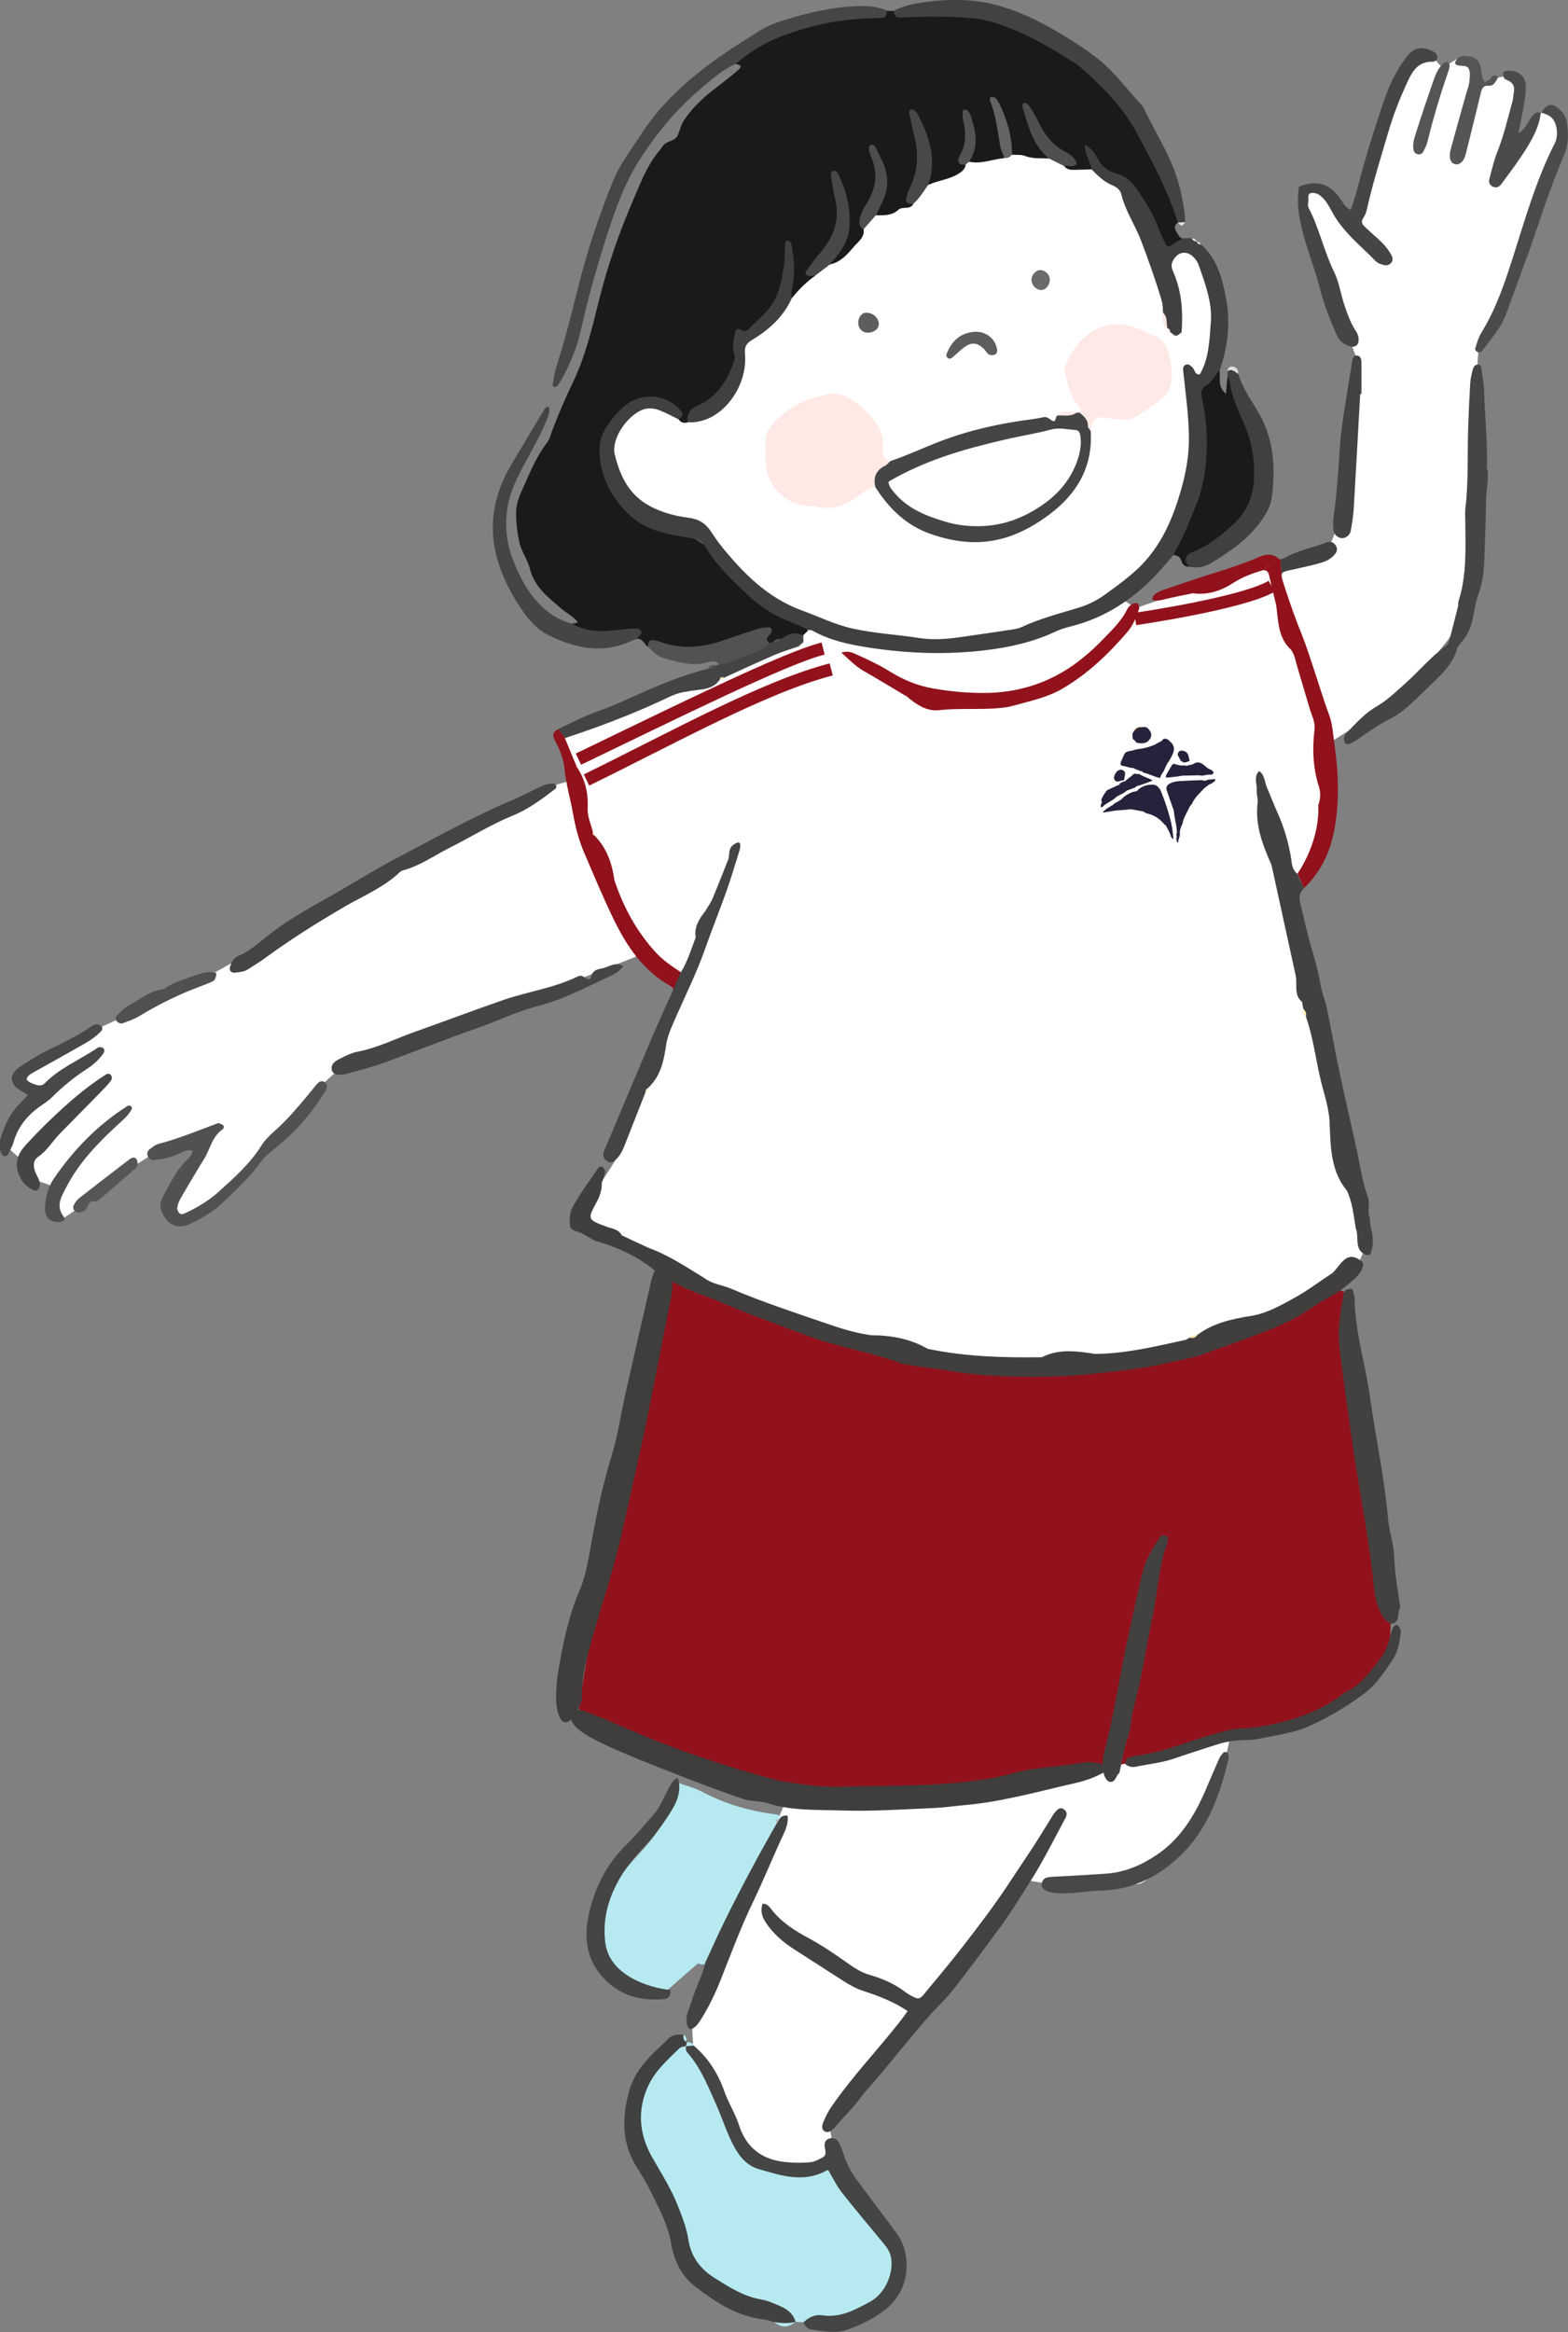
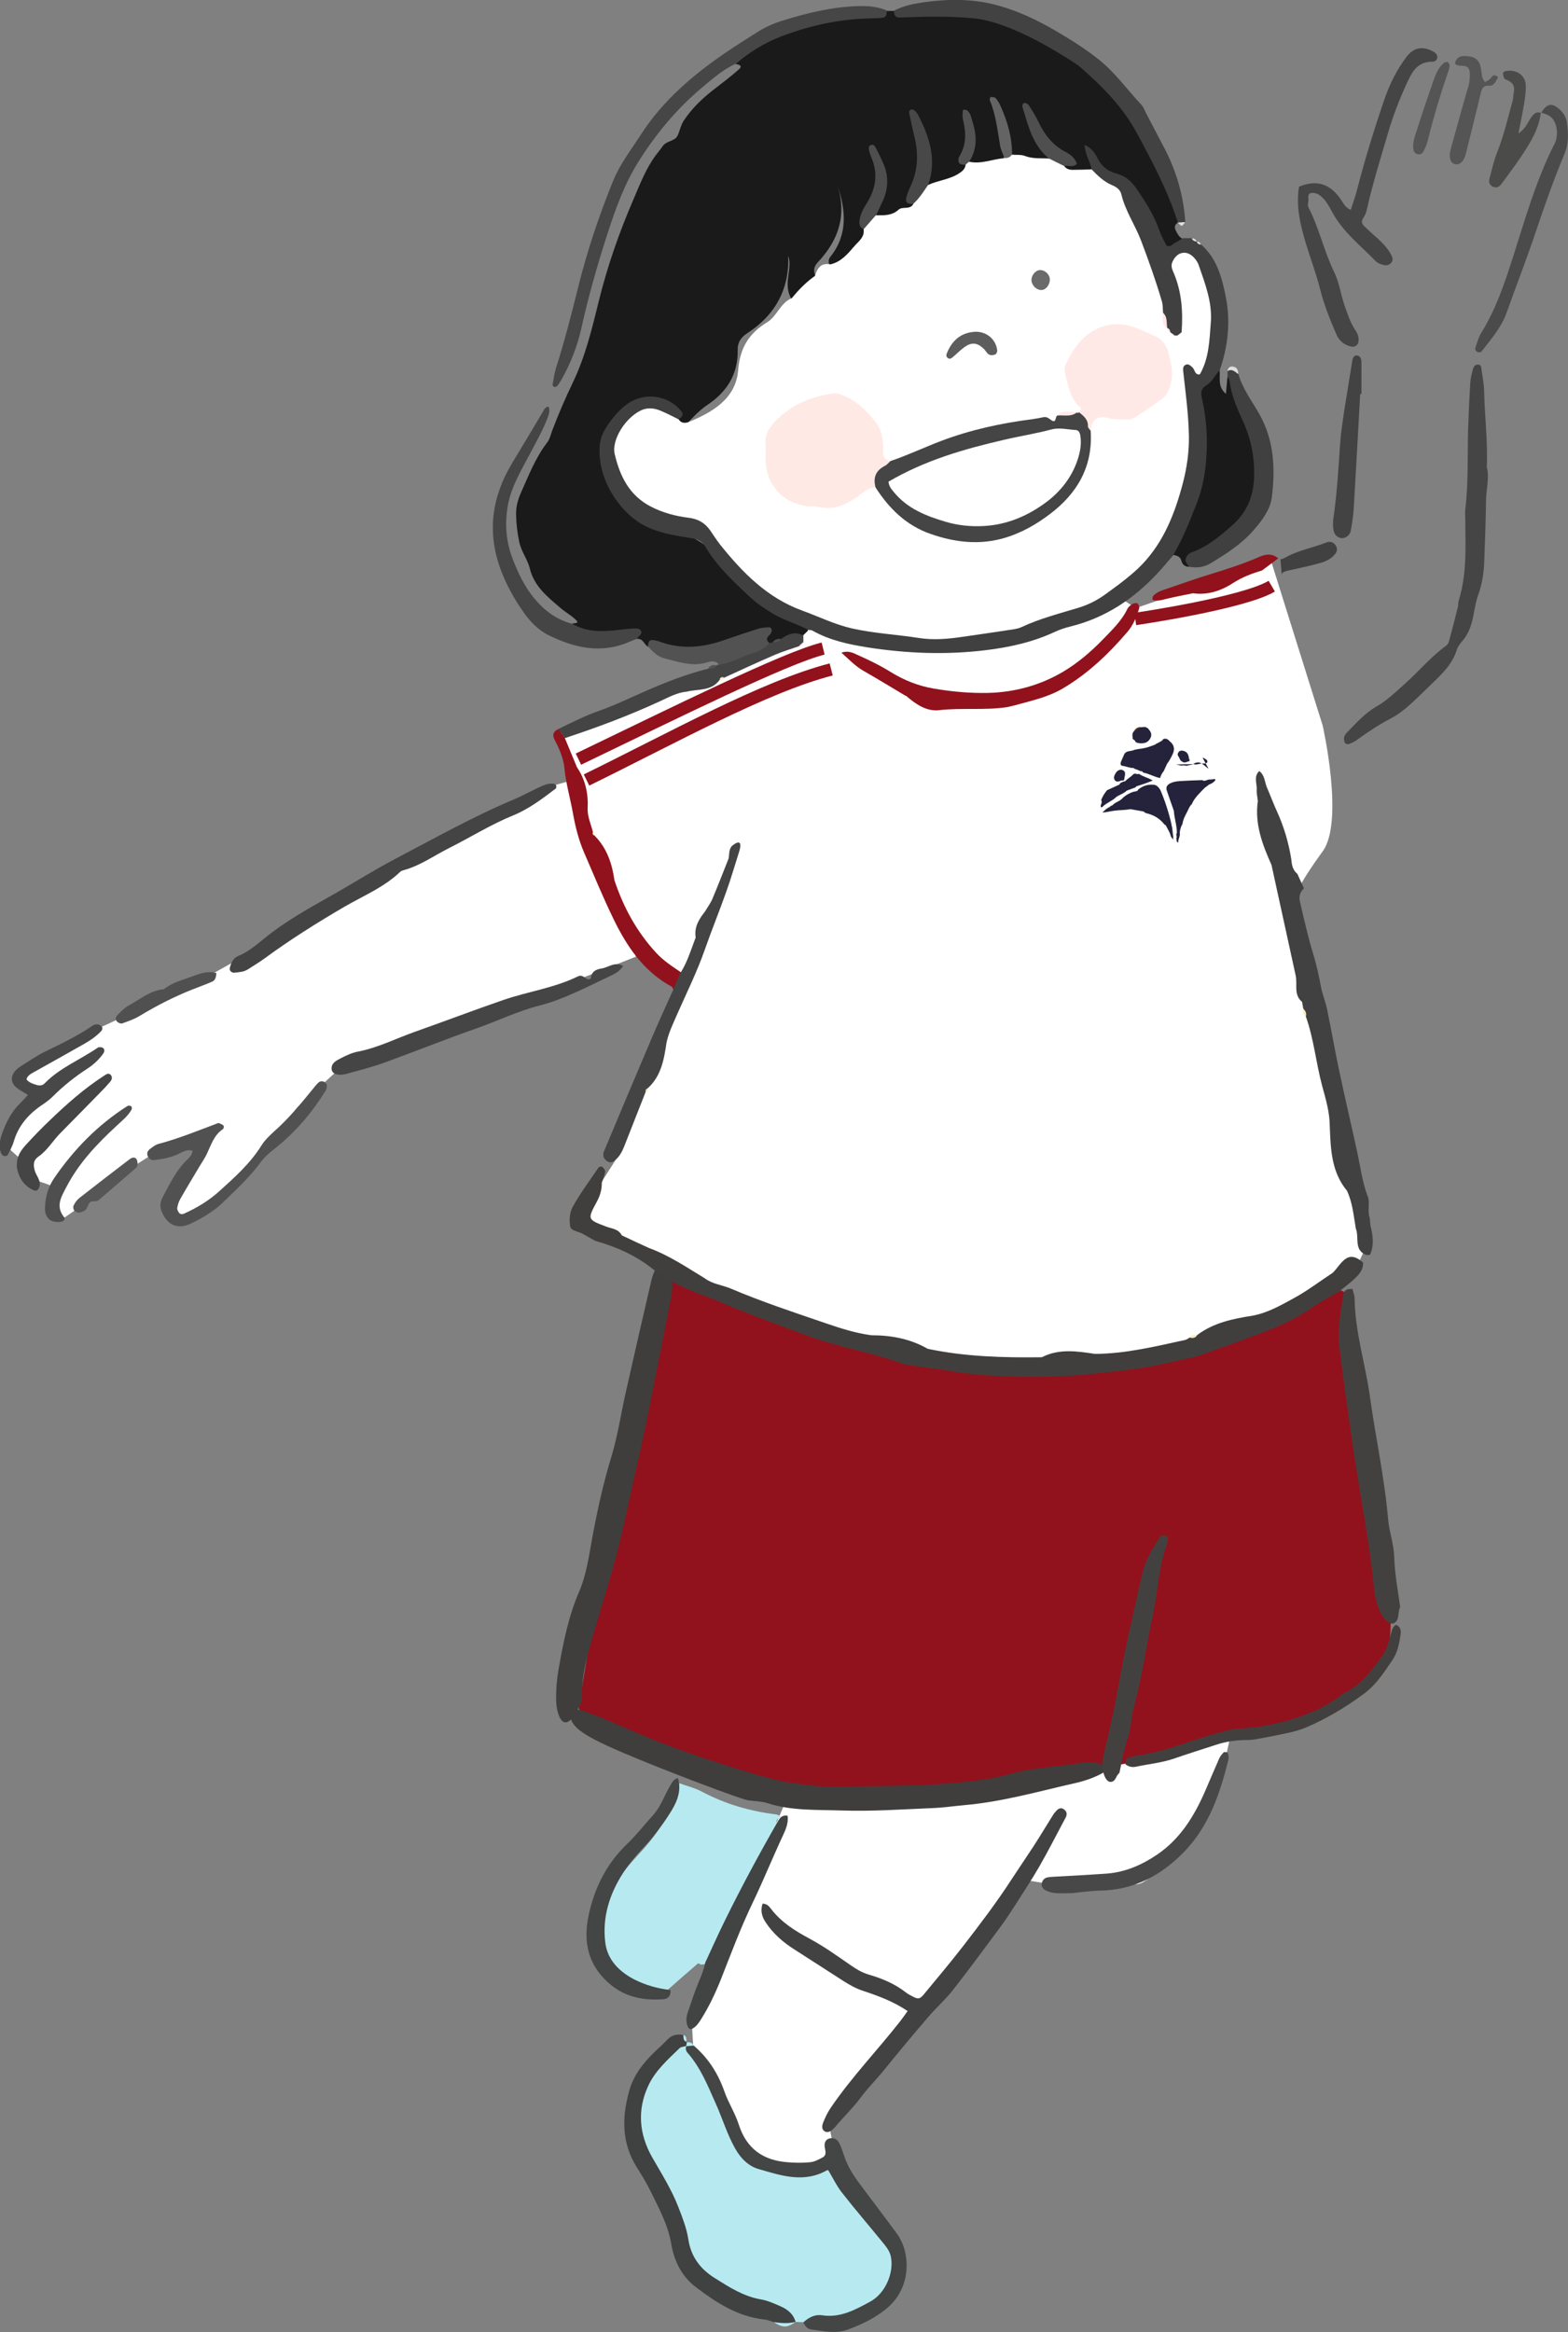
<svg xmlns="http://www.w3.org/2000/svg" id="_レイヤー_2" viewBox="0 0 126.24 187.7">
  <rect x="0" y="0" width="126.24" height="187.7" fill="#808080" stroke="none" />
  <defs>
    <style>.cls-1{fill:#646464;}.cls-1,.cls-2,.cls-3,.cls-4,.cls-5,.cls-6,.cls-7,.cls-8,.cls-9,.cls-10,.cls-11,.cls-12,.cls-13,.cls-14,.cls-15,.cls-16,.cls-17,.cls-18,.cls-19,.cls-20,.cls-21,.cls-22,.cls-23,.cls-24,.cls-25,.cls-26,.cls-27,.cls-28,.cls-29,.cls-30,.cls-31,.cls-32,.cls-33,.cls-34,.cls-35,.cls-36,.cls-37,.cls-38,.cls-39,.cls-40,.cls-41,.cls-42,.cls-43{stroke-width:0px;}.cls-2{fill:#525252;}.cls-3{fill:#505050;}.cls-4{fill:#4b4b4a;}.cls-5{fill:#feefb7;}.cls-6{fill:#ffe9e6;}.cls-7{fill:#4b4b4b;}.cls-8{fill:#ffe9e5;}.cls-9{fill:#434343;}.cls-10{fill:#424242;}.cls-11{fill:#51311d;}.cls-12{fill:#1a1a1a;}.cls-13{fill:#454545;}.cls-14{fill:#3f3e3d;}.cls-15{fill:#515151;}.cls-16{fill:#fff0b6;}.cls-17{fill:#413f3e;}.cls-18{fill:#b6eaf0;}.cls-19{fill:#535353;}.cls-20{fill:#6b6b6b;}.cls-21{fill:#444;}.cls-22{fill:#434140;}.cls-23{fill:#42403f;}.cls-24{fill:#91121c;}.cls-25{fill:#404040;}.cls-26{fill:#575656;}.cls-27{fill:#555;}.cls-28{fill:#4f4f4f;}.cls-29{fill:#fdeeb4;}.cls-44{fill:none;stroke:#91121c;}.cls-30{fill:#5d5d5d;}.cls-31{fill:#424343;}.cls-32{fill:#404141;}.cls-33{fill:#484848;}.cls-34{fill:#4e4e4e;}.cls-35{fill:#dfdfdf;}.cls-36{fill:#464646;}.cls-37{fill:#444545;}.cls-38{fill:#fff;}.cls-39{fill:#f8ebba;}.cls-40{fill:#4f4e4e;}.cls-41{fill:#fcefbe;}.cls-42{fill:#24233b;}.cls-43{fill:#414141;}</style>
  </defs>
  <g id="_イラスト">
    <g id="child06">
-       <path class="cls-38" d="M106.46,60.16s5.69-3.68,5.94-3.64,5.48-6.69,5.48-6.69c0,0,1.06-19.04,1.02-19.29s.15-2.66.15-2.66c0,0,3.36-7.14,3.46-7.22s2.54-7.43,2.54-7.43l.48-1.57s.29-1.06.27-1.29-.94-1.5-.94-1.5c0,0-1.1.27-1.17.37s-3,4.94-2.96,4.65,1.69-6.67,1.67-6.79-.88-1.04-.88-1.04l-1.33.27-.3.31-.87.31s-.37-.65-.37-.9.04-.98-.08-1.06-1.22-.28-1.22-.28l-1.22.76-1.13-1.27s-1.29.38-1.24.44-1.76,2.75-1.76,2.75c0,0-2.73,10.88-2.98,10.63s-2.06-2.75-2.23-2.77-.56-.19-.88-.18-.94.03-.94.03l-.12.98s.19,1.38.19,1.44,4.27,11.57,4.27,11.57l-.85,4.19-.69,8.92-.96,2.31-4.1,1.33,3.75,14.31Z" />
      <path class="cls-38" d="M102.32,45.18l-10.89,3.77-1.39-.94s-8.39,3.54-9.47,3.69c-1.08.14-3.71.46-4.7.5s-5.45-.36-5.45-.36c0,0-2.81-.88-2.95-.88s-2.31-.79-2.31-.79l-1.65,1.28-5.04,2.74s-1.14-.16-2.67.53c-1.53.69-7.89,3.08-7.89,3.08l-3.12,1.25.88,2.57.54,2.87,3.24,8.39,3.06,5.08,2.45,1.52-5.44,13.95-3.08,4.82,3.66,2.08s3.89,2.05,3.94,2.15,10.64,4.46,10.64,4.46c0,0,8.36,2.13,8.63,2.33s10,1.13,10,1.13l9.69-1.13,9.34-3.08,6.34-3.28.55-.95s.95-1.96.84-2.14-2.77-13.46-2.77-13.46l-2.89-14.53s.33-.92,2.08-3.31,0-10.12,0-10.12l-4.14-13.2Z" />
      <path class="cls-38" d="M51.22,76.99l-11.53,4.57-12.12,4.23-3.65,3.36-2.85,3.71-3.05,3.85-3.56,1.66s-.64-1.39-.64-1.47.44-2.03.61-2.25,2.08-2.72,2.08-2.72c0,0-.72-.22-1.08-.11s-2.89.83-2.94.92-3.03,1.94-3.17,2-2.67,2.25-2.67,2.25l-1.72,1.19s-.47-.09-.53-.56-.37-1.94-.2-2.06-1.28-.54-1.28-.54c0,0-.67-.95-.67-1.11s-1.81-1.66-1.81-1.75,1.31-3.12,1.39-3.16,1.08-.7,1.08-.7c0,0-.11-.51-.25-.52s-1.06-1.14-1.06-1.17,6.08-3.81,6.22-3.81,8.92-4.22,8.92-4.22c0,0,13.58-7.56,14.42-8.22s13.03-7.03,13.03-7.03l2.36-.67,4.65,14.34Z" />
      <path class="cls-38" d="M99.23,139.06c-.17.58-.91,4.05-.91,4.05l-3.81,5.95s-2.12,2.77-3.12,2.59-5.99,0-5.99,0h-.84l-2.53-.42-7.58,10.69-5.49-2.79-5.78-4-1.53-1.33-1.25-2.17,3.12-7.26s12.46-.1,12.79,0,10.08-2.16,10.08-2.16l13.35-3.16h-.5Z" />
      <path class="cls-38" d="M73.94,162.23c-.29-.17-2.25-1.7-2.25-1.7l-5.29-2.84s-3.14-2.68-3.47-2.76-2.43-3.51-2.43-3.51l-4.81,11.15.15,2.7,2.72,4.97,1.33,3.12,3.33,1.46,2.21-.38,1.83-.75-.54-2.83s4-4.54,4.12-4.54,3.08-4.08,3.08-4.08Z" />
      <path class="cls-24" d="M87.37,143.09c-.25-.07-.51-.14-.76-.21-1.68-.54-3.37-.15-4.94.3-5.83,1.65-11.65,1.6-17.59.62-3.46-.57-7.73-.63-10.66-2.39-2.17-1.3-6.25-2.46-6.83-3.92,1.25-8.17,6.39-35.92,7.37-35.27,6.81,4.47,12.04,5.53,19.85,7.34,4.49,1.04,9.11,1.09,13.76.73,4.87-.37,9.49-1.47,14-3.26,1.76-.7,3.38-1.63,4.99-2.58.49-.29.93-.84,1.63-.49.13.29.45.47.46.83-.25,2.22-.53,4.43.35,6.35.71,3.79,5.26,21.84,1.49,24.47-3.19,2.23-5.69,3.75-9.56,4.04-.97.07-2.77.12-3.67.46-2.69,1.02-5.54,1.69-8.43,2.15-.57.09-.95.57-1.44.83Z" />
      <path class="cls-12" d="M46.08,50.21c.1-.11.69.04.23-.37-.37-.34-.82-.59-1.2-.92-1.04-.89-2.11-1.73-2.46-3.18-.18-.73-.68-1.34-.84-2.1-.16-.75-.25-1.49-.26-2.25-.01-.63.15-1.19.4-1.75.62-1.38,1.16-2.8,2.1-4.02.21-.27.29-.64.41-.97.5-1.31,1.05-2.6,1.66-3.86.99-2.06,1.53-4.28,2.07-6.48.7-2.85,1.66-5.61,2.83-8.31.52-1.21.99-2.44,1.78-3.51.18-.24.38-.47.55-.72.3-.45.99-.39,1.2-.85.19-.4.25-.84.52-1.24.63-.94,1.42-1.71,2.3-2.4.72-.56,1.45-1.1,2.12-1.7.34-.3,0-.38-.26-.43-.07-.78.6-.97,1.07-1.28,2.78-1.82,5.9-2.5,9.15-2.79.64-.06,1.31.1,1.93-.2.2,0,.4,0,.6,0,1.34.39,2.72.26,4.06.19,4.46-.26,8.05,1.79,11.4,4.29,3.7,2.77,5.5,6.92,7.31,10.99.2.46.5,1.04.06,1.58-.23.16-.28.36-.15.62.13.26.26.52.53.66-.92,1.21-1.3,1.21-1.99-.03-.49-.88-.78-1.84-1.36-2.7-.69-1.03-1.37-1.97-2.62-2.38-.72-.23-1.03-.93-1.36-1.56-.04-.2-.26.09-.08-.02.24.47.39.94-.13,1.35-.69.24-1.37.32-1.98-.2-.3-.35.84-.67.02-1.04-1.49-.67-2.21-2.01-2.83-3.42.42,1.05.72,2.14,1.47,3.01.22.25.29.54-.09.75-.98.32-1.89.06-2.78-.35-.76-1.27-.63-2.84-1.31-3.94.27,1.26,1.06,2.64.62,4.21-.78.53-1.61.68-2.52.39-.64-.51-.11-1.09-.11-1.64,0-.53-.03-1.08-.12-1.32.54.89-.64,2.03-.16,3.19-.7,1.26-1.84,1.56-3.17,1.43-.27-1.6.15-3.32-.91-4.87.52,1.8.59,3.53-.19,5.2-.21.45-.07.88-.03,1.32-.85.77-1.79,1.28-2.98.91-.48-.41-.19-.85,0-1.24.53-1.14.45-2.26-.05-3.4.47,1.14.31,2.23-.28,3.27-.43.77-.74,1.56-.49,2.47-.44,1.5-1.23,2.61-2.93,2.76-.18-.24-.13-.5.03-.7,1.42-1.79,1.24-3.75.55-5.78.79,2.42.11,4.45-1.56,6.22-.31.33-.4.69-.19,1.11-.43.85-.95,1.59-1.96,1.82-.69-1.18.14-2.47-.24-3.44.11,2.52-.94,4.7-3.27,6.21-.53.34-.81.75-.8,1.35.05,1.96-.87,3.4-2.45,4.45-.64.43-1.15.98-1.67,1.54-.31.12-.58.07-.77-.22-.61-1.3-1.82-1.86-3.05-1.44-1.6.55-2.99,2.75-2.81,4.47.25,2.5,2.28,5.01,4.75,5.53,2.07.43,3.66,1.24,4.97,3.05,1.45,2,3.37,3.64,5.83,4.47.37.12.79.26.86.76-.14.13-.27.26-.41.4-.57.21-1.2.19-1.74.49-.26.11-.52.23-.8.26-.14,0-.28-.04-.41-.11-.23-.86-.8-.68-1.42-.5-1.74.5-3.39,1.31-5.29,1.14-.96-.08-1.86-.5-2.84-.4-.29-.19-.38-.68-.86-.61-.42-.72-1.05-.31-1.61-.3-1.28.01-2.66.41-3.62-.9Z" />
      <path class="cls-18" d="M64.69,186.91c-.21-.01-.43-.02-.64-.03-1.24-.8-2.6-1.3-3.98-1.8-2.69-.96-4.81-2.47-5.31-5.63-.28-1.8-1.26-3.4-2.2-4.97-2.1-3.55-1.76-6.23,1.11-9.19.41-.42.81-.96,1.54-.69,1.38,1.27,2.1,2.95,2.82,4.62.2.46.38.94.57,1.41,1.39,3.46,3.26,4.59,6.95,4.04,1-.15,1.63.04,2.15.9.82,1.34,1.83,2.55,2.88,3.71,1.16,1.28,1.95,2.66,1.25,4.39-.71,1.74-2.26,2.59-4,2.92-1.02.19-2.08.31-3.14.32Z" />
      <path class="cls-14" d="M52.8,102.07c.31,0,.61-.2.92.04.3.24.38.59.39.93.02.4.02.82-.05,1.2-.95,4.8-1.84,9.63-2.93,14.38-.5,2.18-.93,4.39-1.5,6.55-.57,2.15-1.25,4.25-1.86,6.38-.48,1.69-.99,3.38-.91,5.29-1.35,3.28-2.09,1.31-2.09-.12,0-.82.06-1.58.2-2.37.38-2.15.8-4.26,1.65-6.23.58-1.33.8-2.89,1.07-4.39.41-2.21.89-4.39,1.54-6.51.51-1.68.77-3.47,1.16-5.2.68-3.02,1.37-6.03,2.07-9.04.07-.32.22-.61.33-.91Z" />
      <path class="cls-14" d="M63.18,143.41c1.5.22,3,.45,4.53.4,2.98-.09,5.98-.03,8.95-.29,1.64-.14,3.28-.35,4.83-.78,1.88-.52,3.87-.54,5.79-.89.35-.06.76.02,1.13.06.46.06.59.33.6.66-.72.43-1.52.73-2.38.93-2.98.67-5.9,1.52-9,1.79-.88.08-1.75.21-2.64.24-2.4.1-4.81.27-7.2.19-2-.07-4.06.04-6-.59-.46-.15-.99-.15-1.49-.22-.38.02-6.89-2.45-10.17-3.85-3.69-1.58-4.17-2.17-4.28-3.22-.11-1.01,3.3.83,7.28,2.39,4.16,1.62,8.92,2.99,10.02,3.17Z" />
      <path class="cls-18" d="M54.68,143.52c.62.23,1.29.39,1.86.7,1.87.99,3.86,1.56,5.97,1.82.13.02.25.12.37.18q-.6.27-.23.7c.06.07.09.16.14.24-2,3.2-3.81,6.5-5.42,9.9-.19.41-.19,1.07-.93,1.06-.09-.03-.22-.12-.25-.09-.82.7-1.63,1.42-2.44,2.13-2.22.54-5.01-1.34-5.36-3.57-.32-2.03.35-3.79,1.46-5.44.56-.83,1.25-1.55,1.92-2.29,1.19-1.33,2.14-2.77,2.55-4.51.36-.18.34-.51.36-.83Z" />
      <path class="cls-25" d="M87.88,13.62c-.1-.64-.54-1.18-.55-1.96.51.23.82.64,1.01,1.03.34.71.88,1.11,1.58,1.29.74.2,1.2.65,1.62,1.26.71,1.05,1.39,2.1,1.8,3.31.15.43.38.82.57,1.21.33.18.47-.11.68-.21.22-.11.43-.25.64-.38.24,0,.48,0,.72,0,.18.01.3.13.41.25h0c.1.1.21.18.33.25,1.3,1.14,1.7,2.71,2.01,4.29.38,1.97.16,3.92-.49,5.82-1.14,1.74-.75,3.62-.68,5.53.12,3.44-.62,6.69-3.04,9.34-.43.5-.84,1-1.29,1.48-1.93,2.08-4.22,3.6-7,4.29-.45.11-.87.25-1.28.44-1.76.82-3.64,1.24-5.55,1.47-3.17.39-6.34.27-9.5-.22-1.56-.25-3.08-.57-4.47-1.36-.08-.05-.2-.03-.3-.04-.93-.51-1.96-.77-2.88-1.32-.7-.42-1.35-.87-1.94-1.43-1.29-1.21-2.59-2.42-3.49-3.96-.26-.44-.6-.6-1.09-.68-1.39-.22-2.79-.42-4.04-1.14-1.84-1.07-3.61-3.68-3.37-6.37.05-.57.29-1.08.6-1.54.42-.63.9-1.21,1.51-1.68,1.38-1.06,3.35-.85,4.45.51.21.26.08.46-.17.6-.36.19-.7.06-1.02-.09-1.02-.48-1.97-.48-2.77.42-.83.93-1.21,2-.78,3.23.67,1.91,1.97,3.28,3.97,3.6,2.07.33,3.4,1.43,4.62,3.06,3.22,4.3,7.86,5.95,12.98,6.75,5.47.85,10.61-.4,15.55-2.44,4.45-1.83,6.82-5.52,7.82-10.18.55-2.55.13-5.04-.06-7.56-.04-.51-.16-1.09.42-1.33.61-.26.88.32,1.21.68-.12-.5.06-.98.18-1.46.53-1.98.36-3.91-.29-5.83-.08-.24-.13-.49-.24-.72-.19-.42-.42-.93-.96-.77-.63.19-.39.75-.24,1.16.49,1.37.63,2.76.38,4.19-.06.22-.17.42-.35.57-.12.09-.25.14-.4.16-.14-.02-.28-.07-.4-.14-.06-.04-.11-.09-.17-.13-.1-.1-.19-.2-.28-.32-.07-.12-.13-.25-.17-.38-.1-.41-.2-.81-.34-1.21-.74-3.06-1.88-5.96-3.27-8.77-.25-.52-.61-.91-1.07-1.24-.48-.35-1.04-.65-1.11-1.35Z" />
-       <path class="cls-24" d="M104.46,70.32c.4-.59.9-1.48,1.27-2.65.29-.92.44-1.88.41-2.89.19-.49.19-1.01.04-1.48-.48-1.51-.53-3.03-.35-4.58.08-.63-.24-1.16-.4-1.73-.34-1.15-.68-2.29-1.02-3.44-.12-.43-.19-.88-.47-1.25-1.05-.97-1.02-2.3-1.19-3.56-.2-.83-.39-1.66-.59-2.49-.07-.29-.28-.41-.57-.33l1.31-.98c.06.05.12.07.19.07l.1,1.22c-.04.19.08.52.28,1.14.41,1.25.84,2.49,1.34,3.71.36.89.64,1.81.95,2.72.42,1.25.79,2.51,1.25,3.74.29.78.31,1.59.43,2.39.34,2.36.42,4.73-.06,7.1-.36,1.75-1.13,3.24-2.4,4.46l-.53-1.17Z" />
      <path class="cls-43" d="M104.99,71.49c-.36.34-.42.69-.33,1.08.33,1.43.65,2.86,1.08,4.26.27.87.45,1.75.62,2.64.12.59.36,1.16.48,1.75.35,1.68.64,3.38,1,5.06.45,2.12.95,4.24,1.41,6.36.26,1.18.41,2.39.82,3.54.29.59-.02,1.25.21,1.85.02.19.03.38.05.58.2.79.32,1.58-.02,2.37-.09.02-.18.04-.28.04-1.07-.39-.58-1.42-.87-2.13-.18-1.03-.26-2.09-.72-3.06-1.25-1.51-1.31-3.34-1.38-5.17,0-1.12-.32-2.19-.61-3.25-.5-1.86-.67-3.79-1.32-5.61-.13-.18-.11-.41-.2-.6-.03-.19-.07-.37-.1-.56-.71-.59-.35-1.43-.52-2.15-.65-2.96-1.29-5.91-1.94-8.87-.73-1.64-1.37-3.3-1.1-5.15-.03-.3-.11-.6-.09-.9.03-.51-.27-1.06.2-1.51.45.32.43.87.62,1.32.28.64.52,1.3.81,1.93.57,1.25.95,2.55,1.16,3.9.02.14.02.67.38,1.03.04.04.08.07.1.09l.53,1.17Z" />
      <path class="cls-43" d="M103.1,45.01c.12,0,.25-.07.37-.13,1.02-.58,2.19-.78,3.27-1.2.09-.04.19-.07.29-.07.22,0,.38.11.5.28.17.24.13.48-.04.7-.33.42-.8.62-1.29.75-.63.17-1.28.32-1.92.46-.73.16-1.04.19-1.09.44l-.1-1.22Z" />
      <path class="cls-24" d="M101.59,45.92c-.77.23-1.52.51-2.21.94-1.01.67-2.1,1.06-3.33.89-.74.15-1.49.29-2.22.47-.3.08-.58.15-.89.1-.14-.02-.19-.07-.15-.19.01-.05,0-.11.04-.14.23-.29.57-.42.9-.53,1.29-.44,2.58-.9,3.89-1.3,1.11-.34,2.22-.7,3.3-1.14.62-.26,1.3-.67,1.99-.08l-1.31.98Z" />
      <path class="cls-17" d="M107.95,103.86c-.82.49-1.68.93-2.47,1.48-1.86,1.29-3.99,1.95-6.06,2.74-.71.27-1.44.48-2.14.77-1.04.43-2.15.57-3.23.83-1.92.47-3.88.65-5.84.87-2.42.28-4.85.3-7.28.22-1.56-.05-3.11-.19-4.66-.46-1.04-.19-2.1-.26-3.14-.47-.15-.03-.31-.02-.45-.07-2.51-.92-5.16-1.33-7.68-2.27-2.51-.93-5.02-1.83-7.47-2.9-.46-.2-.95-.34-1.42-.53-1.27-.52-2.51-1.1-3.59-1.96-1.37-1.09-2.94-1.77-4.6-2.24-.35-.19-.69-.39-1.04-.58-.34-.19-.92-.21-.98-.6-.08-.51-.03-1.13.21-1.56.6-1.08,1.35-2.09,2.05-3.12.08-.12.26-.17.38-.05.1.1.21.26.18.38-.05.29-.18.57-.27.85.01.57-.15,1.08-.42,1.57-.75,1.39-.73,1.39.76,1.96.46.17,1.01.19,1.27.71.72.34,1.44.68,2.17,1.01,1.62.59,3.04,1.55,4.5,2.44.62.47,1.4.54,2.1.83,2.51,1.07,5.1,1.92,7.67,2.8,1.19.41,2.39.79,3.65.96,1.6,0,3.13.28,4.54,1.09,3.03.64,6.11.72,9.19.68,1.38-.71,2.83-.49,4.27-.27,2.47-.01,4.86-.6,7.26-1.12.14-.03.27-.14.4-.21.19-.07.41-.07.58-.19h0c1.33-1,2.89-1.31,4.48-1.56,1.2-.23,2.25-.83,3.29-1.4,1.09-.59,2.09-1.36,3.13-2.04.69-.66,1.15-1.99,2.45-.83.03.62-.37,1.01-.77,1.38-.32.3-.69.57-1.03.85Z" />
      <path class="cls-21" d="M44.94,58.68c1.09-.52,2.16-1.08,3.32-1.48,1.28-.45,2.52-1.06,3.77-1.6,1.62-.71,3.26-1.35,4.99-1.78.21-.12.49-.07.68-.26.05-.08.11-.09.19-.05,1.2-.95,2.68-1.22,4.07-1.73.08-.06.17-.09.27-.07.2-.15.48-.09.65-.28.56-.39,1.13-.66,1.8-.26,0,.18,0,.35,0,.53-.09.14-.2.25-.35.31-.66.23-1.33.43-1.96.7-1.37.59-2.72,1.22-4.08,1.84-.11.07-.22.13-.35.17h0c-.67.93-1.74.72-2.66.95-.77.07-1.44.45-2.12.76-2.47,1.14-5.01,2.1-7.69,2.98l-.52-.71Z" />
      <path class="cls-24" d="M54.23,79.67c-.06-.1-.09-.22-.16-.26-2.25-1.22-3.6-3.23-4.67-5.43-.86-1.77-1.61-3.59-2.39-5.4-.42-.98-.68-2.01-.87-3.06-.22-1.24-.58-2.45-.7-3.71-.08-.8-.41-1.55-.79-2.27-.21-.4-.1-.67.3-.86l.52.71c.34.83.66,1.59.98,2.36.7,1.03.93,2.17.86,3.39,0,.65.28,1.23.43,1.84.06.09.11.19.16.29v.02c.97.99,1.38,2.23,1.57,3.56.72,2.17,1.79,4.14,3.35,5.83.59.64,1.28,1.09,2.01,1.58l-.6,1.41Z" />
      <path class="cls-21" d="M54.81,78.27c.56-.91.84-1.88,1.2-2.82-.14-.84.28-1.49.76-2.1.2-.34.45-.67.6-1.04.45-1.06.86-2.14,1.29-3.21.07-.38,0-.82.35-1.08.52-.39.7-.22.54.39-.35,1.1-.67,2.22-1.06,3.31-.55,1.56-1.18,3.1-1.73,4.67-.65,1.86-1.53,3.62-2.32,5.42-.3.69-.63,1.38-.78,2.12-.2,1.35-.43,2.68-1.51,3.66h0c-.06.1-.11.21-.18.32-.57,1.46-1.15,2.92-1.72,4.37-.17.43-.39.83-.75,1.12-.17.13-.34.21-.55.1-.24-.13-.39-.33-.38-.6,0-.14.08-.29.14-.43,1.23-2.93,2.46-5.87,3.71-8.8.57-1.35,1.19-2.68,1.78-4.01l.6-1.41Z" />
      <path class="cls-10" d="M73.07,161.86c-1.18-.79-2.37-1.22-3.57-1.62-.59-.19-1.1-.48-1.6-.8-1.32-.84-2.63-1.7-3.95-2.54-.91-.58-1.7-1.26-2.3-2.17-.33-.49-.43-.96-.26-1.51.37,0,.53.22.68.41.82,1.08,1.94,1.78,3.1,2.4,1.17.63,2.23,1.39,3.31,2.14.46.32.93.6,1.47.76,1.07.31,2.1.74,2.99,1.44.16.12.34.22.52.31.45.24.59.23.91-.15,1.06-1.29,2.14-2.56,3.16-3.88,1.36-1.76,2.71-3.53,3.92-5.4.58-.89,1.18-1.76,1.76-2.65.54-.84,1.06-1.7,1.59-2.55.08-.13.19-.24.29-.35.16-.16.36-.22.54-.09.17.11.29.28.23.51-.01.05-.02.1-.05.14-.71,1.33-1.39,2.67-2.14,3.98-.63,1.09-1.33,2.14-2.01,3.21-.33.51-.66,1.02-1.02,1.51-1.29,1.74-2.58,3.5-3.92,5.21-.62.79-1.39,1.46-2.04,2.23-1.22,1.42-2.41,2.86-3.59,4.31-.6.73-1.27,1.4-1.84,2.17-.54.73-1.2,1.37-1.8,2.06-.1.11-.19.24-.3.35-.22.21-.49.44-.79.23-.22-.15-.18-.46-.08-.7.17-.42.36-.82.62-1.2,1.68-2.46,3.74-4.6,5.57-6.93.19-.24.35-.48.61-.84Z" />
      <path class="cls-23" d="M90.61,142.01c-.03-.3.07-.54.47-.62.18-.04.36-.08.54-.1,1.76-.25,3.37-.85,5-1.39.75-.25,1.53-.44,2.3-.65.24-.06.5-.11.76-.12,1.63-.06,3.2-.38,4.71-.87,1.27-.41,2.44-.98,3.47-1.73.14-.1.25-.23.41-.3,1.37-.65,2.1-1.75,2.9-2.79.46-.59.64-1.28.82-1.96.07-.27.11-.54.42-.71.38.19.39.5.35.8-.11.72-.23,1.43-.68,2.08-.67.97-1.29,1.97-2.33,2.72-1.4,1.03-2.91,1.94-4.58,2.66-.59.25-1.23.4-1.87.53-.71.15-1.43.29-2.15.42-.28.05-.58.07-.87.07-.82.01-1.61.13-2.37.38-1.13.37-2.26.72-3.38,1.11-.99.34-2.06.44-3.09.66-.3.06-.58-.01-.82-.19Z" />
      <path class="cls-13" d="M119.72,37.66c.19.83-.07,1.73-.08,2.64-.02,1.62-.08,3.23-.14,4.85-.03.91-.16,1.81-.47,2.68-.19.52-.29,1.08-.39,1.62-.14.81-.39,1.56-.95,2.2-.16.19-.33.4-.4.64-.34,1.12-1.13,1.9-1.94,2.67-.44.42-.86.85-1.31,1.27-.63.59-1.26,1.17-2.04,1.58-.95.49-1.83,1.08-2.69,1.7-.2.15-.43.27-.66.36-.13.05-.32.04-.39-.12-.05-.13-.07-.29-.04-.42.04-.14.13-.28.23-.38.74-.76,1.45-1.56,2.39-2.1.84-.48,1.53-1.16,2.25-1.8,1.13-1,2.1-2.19,3.34-3.08.11-.08.2-.23.23-.36.25-.92.49-1.85.72-2.78.04-.15,0-.31.05-.45.67-2.12.56-4.31.54-6.48,0-.3-.03-.61,0-.91.28-2.27.15-4.55.24-6.82.04-1.11.09-2.23.16-3.34.02-.35.11-.7.19-1.04.05-.19.14-.42.36-.44.38-.05.34.3.37.51.09.55.19,1.1.2,1.66.04,2.03.31,4.05.21,6.16Z" />
      <path class="cls-37" d="M64.69,186.91c.43-.4.93-.65,1.51-.56,1.46.22,2.66-.45,3.86-1.1,1.21-.65,1.94-2.32,1.66-3.64-.11-.52-.47-.89-.78-1.28-1.05-1.29-2.14-2.55-3.16-3.86-.43-.55-.73-1.19-1.12-1.84-1.89,1.12-3.75.48-5.58-.05-.81-.23-1.44-.85-1.89-1.65-.65-1.15-1.02-2.41-1.56-3.61-.64-1.43-1.21-2.89-2.27-4.09-.14-.16-.19-.35-.1-.56.04-.04.07-.08.11-.12.17-.02.33-.01.47.08,1.18,1.01,1.98,2.26,2.49,3.73.32.9.86,1.73,1.15,2.64.62,1.94,1.96,2.88,3.92,3.03.6.05,1.22.06,1.82,0,.34-.03.67-.21.98-.37.43-.22.21-.6.19-.94-.02-.27.09-.52.37-.6.32-.09.62.03.78.32.17.31.28.65.39.98.24.78.65,1.48,1.13,2.14,1.05,1.42,2.13,2.82,3.17,4.25,1.06,1.45,1.23,4.31-.89,6.03-.9.73-1.95,1.24-3.05,1.65-1,.37-1.99.13-2.99,0-.31-.04-.51-.3-.63-.6Z" />
      <path class="cls-13" d="M104.58,15.03c1.53-.64,2.57-.15,3.39,1.05.19.28.34.63.78.81.18-.58.39-1.13.53-1.7.63-2.45,1.38-4.86,2.2-7.25.42-1.21.98-2.33,1.75-3.35.59-.78,1.3-.9,2.14-.45.18.09.35.23.35.46,0,.24-.21.37-.4.37-1.1-.02-1.57.68-1.98,1.57-.62,1.33-1.16,2.69-1.57,4.1-.61,2.09-1.27,4.16-1.74,6.29-.05.24-.18.47-.31.68-.13.22-.06.41.07.55.36.36.74.69,1.12,1.03.45.41.87.85,1.14,1.41.09.2.1.39-.05.56-.15.16-.36.23-.55.18-.24-.06-.51-.14-.68-.31-1.23-1.26-2.64-2.35-3.51-3.95-.28-.52-.57-1.09-1.11-1.43-.16-.1-.39-.14-.57-.12-.25.03-.26.26-.24.47.03.24-.11.46.02.73.86,1.66,1.24,3.52,2.07,5.2.39.8.51,1.74.8,2.6.25.71.48,1.44.91,2.08.17.25.27.54.24.86-.03.31-.31.5-.62.42-.57-.15-.94-.44-1.19-1.03-.5-1.16-.97-2.32-1.28-3.56-.32-1.27-.79-2.5-1.17-3.76-.43-1.45-.79-2.92-.54-4.49Z" />
      <path class="cls-12" d="M94.46,44.67c.77-1.31,1.32-2.71,1.87-4.11.55-1.38.77-2.83.82-4.28.05-1.3-.04-2.62-.32-3.91-.03-.15-.06-.29-.09-.44-.08-.38.01-.69.36-.9.49-.3.72-.83,1.09-1.23.07.62-.18,1.33.51,1.9.04-.5.08-.92.12-1.35.11,0,.25,0,.28.07,1.02,2.86,2.67,5.55,2.19,8.79-.35,2.42-2.11,3.68-3.91,4.91-.63.43-1.3.78-1.65,1.5-.33,0-.54-.18-.62-.49-.09-.35-.36-.41-.65-.47Z" />
      <path class="cls-36" d="M71.39.86c0,.26-.01.53-.33.57-.35.04-.7.04-1.05.05-2.49.06-4.88.59-7.19,1.48-1.31.51-2.5,1.26-3.58,2.17-1.03.46-1.86,1.2-2.71,1.91-2.03,1.7-3.71,3.72-5.12,5.96-1.14,1.82-1.86,3.82-2.51,5.84-.81,2.5-1.53,5.03-2.1,7.6-.32,1.44-.86,2.8-1.58,4.09-.1.17-.21.35-.33.5-.05.07-.17.12-.25.12-.06,0-.16-.13-.15-.19.08-.45.14-.9.27-1.33.68-2.12,1.23-4.27,1.77-6.44.73-2.95,1.69-5.83,2.84-8.65.54-1.32,1.41-2.44,2.17-3.62,1.8-2.82,4.3-4.94,7.04-6.79.8-.54,1.61-1.05,2.42-1.56.65-.41,1.34-.71,2.07-.93,1.99-.62,4-1.1,6.09-1.15.77-.02,1.51.05,2.23.35Z" />
      <path class="cls-32" d="M55.26,164.67c-.19.06-.43.06-.56.19-.94.91-1.95,1.81-2.5,3-.91,1.94-.76,3.9.31,5.78.75,1.31,1.56,2.59,2.11,4.01.33.85.66,1.7.8,2.59.21,1.42.99,2.41,2.15,3.13,1.15.72,2.29,1.46,3.69,1.7.54.09,1.06.33,1.57.55.57.25,1.05.62,1.22,1.26,0,0,0,0,0,0-.58.3-1.17.26-1.76.02-.24-.07-.48-.18-.73-.21-2.15-.22-3.88-1.35-5.54-2.61-1.15-.87-1.75-2.12-1.98-3.48-.26-1.54-.99-2.86-1.65-4.21-.33-.68-.73-1.33-1.13-1.97-1.21-1.94-1.2-3.96-.61-6.11.36-1.29,1.11-2.23,2.01-3.12.36-.35.75-.68,1.09-1.05.36-.37.78-.43,1.25-.36.08.18.06.41.23.55l.05.05c.09.12.07.23-.06.31h.02Z" />
      <path class="cls-10" d="M94.83,17.91c-.81-2.56-2.06-4.9-3.33-7.25-1.11-2.05-2.7-3.64-4.4-5.15-.37-.33-.82-.59-1.24-.86-1.85-1.15-3.74-2.19-5.84-2.84-.59-.18-1.17-.3-1.78-.35-1.92-.17-3.84-.13-5.76-.05-.42.02-.52-.21-.49-.56.78-.4,1.62-.56,2.48-.68,1.98-.27,3.94-.27,5.88.27,1.67.46,3.23,1.21,4.71,2.08,1.17.69,2.32,1.41,3.4,2.27,1.33,1.06,2.29,2.43,3.43,3.64.17.18.26.43.37.66.51.99,1.04,1.97,1.55,2.96.93,1.81,1.48,3.76,1.62,5.81-.18.22-.38.21-.59.04h0Z" />
      <path class="cls-21" d="M18.84,78.3c-.25-.04-.39-.19-.33-.42.1-.39.25-.76.68-.94.81-.33,1.47-.91,2.13-1.44,1.62-1.32,3.43-2.33,5.24-3.35,1.76-.99,3.47-2.08,5.26-3.02,3.18-1.67,6.31-3.43,9.63-4.82.61-.26,1.18-.58,1.78-.86.41-.19.82-.41,1.29-.38.09,0,.21.06.25.13.04.07.02.23-.03.27-1.09.83-2.19,1.66-3.45,2.17-1.79.73-3.42,1.76-5.14,2.62-1.21.61-2.33,1.42-3.66,1.78-.1.03-.2.06-.27.13-1.29,1.24-2.95,1.92-4.47,2.8-2.23,1.3-4.41,2.67-6.49,4.2-.41.3-.85.55-1.27.83-.35.24-.76.25-1.14.29Z" />
      <path class="cls-13" d="M50.17,77.74c-.29.48-.75.68-1.2.89-1.82.85-3.6,1.81-5.56,2.31-1.73.44-3.32,1.22-4.99,1.81-2.52.88-5,1.88-7.51,2.79-1,.36-2.03.62-3.05.9-.63.17-1.12,0-1.16-.37-.05-.51.37-.7.71-.88.45-.23.92-.46,1.41-.55,1.6-.31,3.05-1.05,4.57-1.59,2.38-.84,4.74-1.74,7.12-2.56,2-.69,4.12-.97,6.03-1.91.29-.14.46.06.68.19.12.07.34.09.36-.1.07-.52.47-.66.85-.72.56-.08,1.08-.59,1.74-.2Z" />
      <path class="cls-15" d="M15.47,92.61c-.44-.12-.79.12-1.15.29-.61.28-1.25.39-1.9.47-.22.02-.39-.07-.5-.27-.15-.28-.03-.49.19-.65.2-.15.42-.32.65-.38,1.62-.43,3.16-1.06,4.73-1.65.05-.02.11-.04.15-.02.13.05.27.11.36.2.04.04.01.24-.04.27-.73.48-.96,1.27-1.3,1.99-.17.36-.41.7-.61,1.04-.52.87-1.04,1.73-1.54,2.61-.12.21-.2.47-.24.71-.02.13.07.3.16.41.1.12.26.11.41.04,1.02-.46,1.97-1.03,2.81-1.79,1.24-1.12,2.49-2.23,3.39-3.67.26-.42.64-.79,1.01-1.13,1.19-1.04,2.18-2.26,3.17-3.47.13-.16.25-.32.4-.46.16-.15.36-.17.55-.03.19.15.16.35.1.55-.01.05-.04.09-.07.14-1.07,1.73-2.37,3.26-3.96,4.54-.44.35-.87.68-1.21,1.14-.87,1.19-1.95,2.2-3,3.22-.77.75-1.69,1.3-2.64,1.76-1.07.51-1.88.16-2.35-.9-.21-.46-.14-.88.1-1.3.53-.98,1.01-1.99,1.8-2.8.23-.24.53-.46.56-.85Z" />
      <path class="cls-13" d="M46.08,50.21c1.2.7,2.49.64,3.8.48.4-.05.8-.09,1.2-.11.2-.01.44,0,.53.21.13.3-.24.39-.31.62-.19.07-.38.14-.57.22-2.28,1.02-4.44.54-6.55-.5-.84-.41-1.49-1.09-2.01-1.83-.76-1.07-1.4-2.21-1.86-3.46-1.12-3.03-.71-5.86.93-8.58.81-1.34,1.62-2.69,2.42-4.04.13-.22.21-.45.5-.5.13.3.05.58-.06.88-.4,1.04-.95,2.01-1.47,2.99-.68,1.3-1.45,2.55-1.73,4.03-.28,1.49-.17,2.93.36,4.33.45,1.18.99,2.32,1.83,3.3.81.95,1.77,1.65,2.99,1.96Z" />
      <path class="cls-24" d="M72.92,56.01c-1.13-.67-2.25-1.36-3.39-2.01-.67-.38-1.18-.93-1.79-1.47.53-.18.92,0,1.25.16.92.41,1.84.85,2.69,1.38,1.09.67,2.21,1.13,3.49,1.35,1.46.25,2.9.38,4.37.35,2.17-.05,4.22-.62,6.06-1.71,1.16-.69,2.22-1.59,3.17-2.57.73-.76,1.52-1.49,1.99-2.47.08-.17.26-.32.43-.42.11-.06.32-.09.4-.02.09.08.16.29.12.4-.21.68-.48,1.34-.94,1.88-1.52,1.77-3.2,3.38-5.22,4.56-1.18.7-2.54.98-3.85,1.35-.19.05-.39.09-.59.14-1.83.28-3.67.04-5.51.25-1.01.12-1.9-.5-2.67-1.17Z" />
      <path class="cls-22" d="M112.73,129.32c-.02.07-.05.13-.07.2-.12.38,0,.86-.4,1.11-.27.16-.71-.13-1-.64-.39-.69-.57-1.48-.65-2.29-.41-4.12-1.27-8.12-1.82-12.2-.32-2.34-.67-4.68-.95-7.03-.17-1.42.07-2.85.32-4.28.08-.45.41-.46.73-.44.06.26.17.52.17.78.04,2.7.85,5.18,1.22,7.79.46,3.34,1.19,6.61,1.48,9.99.09,1.01.46,1.98.49,2.99.04,1.38.29,2.69.48,4.03Z" />
      <path class="cls-22" d="M90.12,142.69s-.07.07-.1.11c-.19.22-.22.6-.6.62-.25.02-.5-.34-.59-.79-.11-.61-.04-1.22.12-1.81.78-2.98,1.2-6.04,1.87-9.05.39-1.73.74-3.46,1.16-5.18.25-1.04.81-1.95,1.38-2.84.18-.28.43-.17.67-.05-.02.2,0,.41-.08.6-.69,1.87-.73,3.87-1.15,5.8-.54,2.46-.86,4.97-1.54,7.4-.2.73-.18,1.52-.42,2.23-.33.96-.5,1.96-.71,2.94Z" />
      <path class="cls-37" d="M54.58,143.12c.33,1.08-.13,2.02-.67,2.86-.62.98-1.34,1.91-2.13,2.75-.6.63-1.14,1.29-1.61,2.01-1.1,1.7-1.69,3.57-1.44,5.6.17,1.41,1.13,2.35,2.34,2.98.9.46,1.89.73,2.9.85.07.44-.18.72-.56.74-1.78.13-3.37-.23-4.71-1.59-1.49-1.51-1.71-3.3-1.3-5.21.47-2.16,1.42-4.09,3.05-5.66.77-.73,1.42-1.58,2.14-2.37.63-.69.89-1.58,1.37-2.36.16-.27.28-.53.62-.61Z" />
      <path class="cls-25" d="M95.73,45.63c-.11-.22-.34-.39-.26-.68.07-.26.27-.42.51-.51,1.26-.45,2.26-1.31,3.24-2.17,1.09-.96,1.66-2.19,1.74-3.71.09-1.72-.25-3.3-.96-4.82-.47-1.01-.88-2.03-1.02-3.14-.01-.09-.1-.17-.15-.26,0-.16,0-.32,0-.49.44-.45.64-.05.87.24.33,1.18,1.07,2.16,1.67,3.2,1.21,2.13,1.32,4.43,1.02,6.76-.13.98-.78,1.84-1.45,2.61-.97,1.12-2.21,1.91-3.46,2.67-.53.32-1.13.41-1.75.28Z" />
      <path class="cls-31" d="M56.78,157.96c.53-1.14,1.04-2.29,1.6-3.42,1.34-2.72,2.78-5.39,4.29-8.02.17-.3.4-.44.74-.38.08.58-.15,1.11-.38,1.6-.83,1.78-1.57,3.61-2.42,5.38-.96,1.99-1.74,4.08-2.55,6.14-.45,1.13-.96,2.22-1.61,3.25-.19.3-.38.6-.71.77-.17.09-.3,0-.36-.15-.17-.39-.14-.8,0-1.18.27-.81.54-1.63.87-2.42.21-.51.43-1.02.53-1.57Z" />
      <path class="cls-33" d="M86.23,152.37c-.84.02-1.46.07-2.02-.21-.24-.12-.4-.31-.33-.61.05-.21.19-.37.39-.43.19-.05.4-.06.6-.07,1.41-.08,2.82-.15,4.22-.25,1.5-.11,2.85-.7,4.07-1.53,1.86-1.26,2.99-3.1,3.87-5.12.38-.88.75-1.77,1.14-2.64.08-.18.22-.33.35-.47.05-.05.18-.02.27,0,.04,0,.08.07.09.11.02.15.06.3.03.44-.67,2.71-1.54,5.33-3.54,7.42-1.87,1.94-4.07,3.11-6.81,3.16-.86.02-1.71.15-2.33.21Z" />
      <path class="cls-7" d="M124.07,9.1c.4-.68.78-.82,1.26-.48.43.3.75.71.82,1.23.12.85.16,1.69-.19,2.53-.86,2.05-1.6,4.14-2.3,6.24-.74,2.2-1.58,4.36-2.36,6.54-.43,1.21-1.27,2.16-2.03,3.14-.04.06-.19.07-.27.05-.16-.05-.27-.21-.22-.34.14-.43.26-.88.5-1.26,1.18-1.91,1.88-4.02,2.55-6.12.95-2.98,1.81-5.99,3.2-8.81.09-.18.2-.36.25-.55.12-.5.1-1.01-.13-1.48-.22-.46-.65-.61-1.1-.73l.03.03Z" />
      <path class="cls-33" d="M2.14,86.88c.19.25.48.34.76.43.25.08.5.09.7-.12,1.22-1.25,2.85-1.89,4.26-2.86.1-.07.31-.06.41,0,.22.14.12.38,0,.53-.34.45-.74.83-1.22,1.14-1.02.66-1.97,1.42-2.83,2.28-.28.28-.62.51-.96.74-1.03.72-1.79,1.63-2.15,2.85-.11.38-.31.74-.5,1.1-.03.06-.18.09-.26.08-.08-.01-.18-.09-.22-.16-.28-.54-.15-1.1.03-1.63.32-.91.75-1.77,1.46-2.46.21-.21.41-.43.63-.67-.35-.22-.66-.38-.92-.59-.45-.36-.5-.89-.12-1.33.16-.19.37-.34.58-.47.6-.38,1.19-.78,1.82-1.09,1.31-.65,2.64-1.26,3.84-2.1.11-.08.29-.12.43-.1.13.02.26.12.34.22.04.05.01.22-.04.28-.41.45-.91.79-1.44,1.09-1.36.77-2.73,1.54-4.1,2.3-.23.13-.43.26-.51.53Z" />
      <path class="cls-9" d="M109.51,31.71c-.17,3.07-.34,6.14-.52,9.22-.04.6-.13,1.2-.24,1.79-.07.38-.46.64-.77.59-.34-.06-.55-.3-.61-.6-.06-.34-.07-.71-.01-1.05.29-2,.4-4.01.54-6.03.06-.85.2-1.7.32-2.55.21-1.35.44-2.69.65-4.03.03-.22.13-.44.34-.44.31,0,.4.28.4.54.01.85,0,1.71,0,2.56-.03,0-.07,0-.1,0Z" />
      <path class="cls-4" d="M124.05,9.07c-.11,1.02-.57,1.92-1.09,2.77-.63,1.03-1.37,2-2.09,2.98-.15.2-.39.34-.67.21-.27-.12-.36-.37-.29-.63.2-.73.36-1.48.64-2.18.53-1.32.84-2.7,1.22-4.06.07-.24.06-.5.11-.75.09-.47-.09-.78-.53-.96-.09-.04-.21-.08-.25-.16-.06-.12-.1-.27-.09-.41,0-.06.14-.15.22-.16.85-.16,1.58.33,1.61,1.15.02.5-.06,1.01-.14,1.51-.12.74-.28,1.48-.45,2.35.64-.39.78-1.02,1.16-1.45.19-.22.4-.29.66-.18,0,0-.03-.03-.03-.03Z" />
      <path class="cls-2" d="M61.95,51.76c-.37.42-.82.67-1.37.82-.91.25-1.72.83-2.7.91-.27-.36-.67-.26-.97-.17-1.19.35-2.3-.05-3.42-.33-.56-.14-.95-.56-1.33-.97.05-.24.03-.54.41-.5.2.02.4.07.59.14,1.76.64,3.48.45,5.2-.16.91-.32,1.82-.62,2.74-.91.24-.07.5-.08.75-.1.23-.02.33.16.26.39-.09.28-.66.48-.16.87Z" />
      <path class="cls-13" d="M1.36,93.94c-.06-.91.38-1.42.82-1.9.58-.63,1.18-1.25,1.8-1.84,1.38-1.33,2.81-2.6,4.43-3.64.15-.1.36-.25.53-.01.14.19.04.39-.09.54-.23.27-.47.53-.72.78-1.09,1.12-2.19,2.23-3.29,3.35-.6.61-1.03,1.38-1.75,1.87-.41.29-.41.64-.31,1.06.1.44.49.79.42,1.28-.02.13-.1.27-.2.37-.05.05-.2.03-.29,0-.88-.39-1.22-1.14-1.36-1.85Z" />
      <path class="cls-40" d="M3.63,97.08c.04-.82.27-1.59.74-2.27,1.59-2.31,3.51-4.28,5.89-5.79.07-.04.21-.04.27,0,.15.11.08.27,0,.39-.3.48-.74.82-1.14,1.2-1.56,1.44-3.02,2.97-4.02,4.88-.42.81-.94,1.58-.2,2.49.14.17-.12.36-.33.37-.85.07-1.29-.4-1.21-1.28Z" />
      <path class="cls-27" d="M118.03,4.52c.63,0,1.01.25,1.16.8.08.29.08.6.15.9.03.14.14.26.21.39.12-.07.25-.12.36-.21.11-.1.19-.24.31-.32.06-.04.19,0,.28.04.13.05.11.12.04.24-.16.26-.3.57-.66.54-.48-.04-.58.24-.67.62-.37,1.58-.78,3.15-1.16,4.72-.09.35-.17.68-.49.9-.25.18-.64.08-.76-.21-.15-.36-.06-.7.03-1.04.4-1.46.81-2.92,1.22-4.38.08-.29.2-.58.24-.88.04-.35.1-.74-.02-1.05-.15-.38-.62-.24-.94-.33-.08-.02-.2-.14-.19-.18.04-.14.11-.28.21-.38.19-.19.46-.18.68-.19Z" />
      <path class="cls-3" d="M17.42,78.31c-.02.46-.16.62-.34.7-.51.22-1.03.41-1.54.61-1.5.59-2.93,1.32-4.32,2.16-.43.26-.91.42-1.38.59-.11.04-.3-.04-.4-.13-.17-.16-.15-.38,0-.53.29-.28.57-.59.92-.78.92-.49,1.73-1.22,2.83-1.31.64-.52,1.43-.72,2.17-.99.56-.2,1.13-.44,1.75-.38.14.01.29.09.3.05Z" />
      <path class="cls-27" d="M116.57,5c.05.08.14.16.14.25,0,.15-.04.3-.09.44-.64,1.86-1.21,3.75-1.68,5.66-.07.29-.2.57-.34.84-.1.19-.28.28-.5.21-.23-.07-.3-.26-.32-.47-.05-.52.15-1,.3-1.48.41-1.3.85-2.59,1.3-3.88.2-.57.4-1.15.92-1.54.07-.05.19-.03.28-.04Z" />
      <path class="cls-26" d="M11.05,93.44c.05.21.04.44-.11.57-.99.87-1.99,1.71-2.98,2.57-.21.19-.51.04-.68.16-.18.13-.21.45-.38.62-.12.13-.34.21-.53.24-.12.02-.31-.07-.39-.17-.08-.1-.11-.3-.05-.41.11-.22.26-.44.45-.59,1.35-1.06,2.71-2.1,4.07-3.14.27-.21.55-.13.59.14Z" />
      <path class="cls-18" d="M62.29,186.9c.59.08,1.17.13,1.76-.02-.67.49-1.02.49-1.76.02Z" />
      <path class="cls-35" d="M99.69,30.11c-.26-.19-.5-.46-.87-.24.04-.22.15-.38.38-.37.38.02.49.27.49.61Z" />
      <path class="cls-29" d="M96.38,107.47c-.14.22-.35.26-.58.19.14-.24.35-.23.58-.19Z" />
      <path class="cls-16" d="M104.94,81.2c.17.17.26.36.2.6-.24-.14-.28-.35-.2-.6Z" />
      <path class="cls-35" d="M94.83,17.91c.2-.01.39-.02.59-.04-.27.39-.28.39-.59.04Z" />
      <path class="cls-18" d="M55.25,164.33c-.27-.1-.21-.34-.23-.55.26.11.26.32.23.55Z" />
      <path class="cls-18" d="M55.24,164.69c.02-.1.04-.21.06-.31.24-.03.44.02.54.26-.2.02-.4.04-.6.05Z" />
      <path class="cls-2" d="M57.69,53.55c-.15.28-.4.3-.68.26.16-.27.4-.32.68-.26Z" />
      <path class="cls-35" d="M96.68,19.69c-.16-.02-.29-.08-.33-.25.18,0,.28.08.33.25Z" />
      <path class="cls-35" d="M96.35,19.44c-.19,0-.32-.09-.41-.25.2-.02.34.07.41.25Z" />
      <path class="cls-39" d="M51.99,87.92c-.04-.16,0-.28.18-.33.03.16-.03.27-.18.33Z" />
      <path class="cls-5" d="M47.89,67.27c-.14-.05-.22-.14-.16-.29.14.05.19.15.16.29Z" />
      <path class="cls-35" d="M64.32,51.98c.12-.1.24-.2.35-.31-.04.2-.15.3-.35.31Z" />
      <path class="cls-41" d="M57.93,54.69c.06-.17.18-.22.35-.17-.07.15-.18.21-.35.17Z" />
      <path class="cls-38" d="M95.13,26.75c.12-1.63.02-3.24-.63-4.77-.11-.27-.26-.54-.12-.87.36-.87,1.19-1.03,1.79-.33.13.15.25.33.32.51.53,1.53,1.13,3.05.99,4.71-.11,1.41-.14,2.84-.88,4.13-.42.06-.39-.36-.58-.54-.15-.15-.32-.31-.51-.25-.3.09-.27.37-.24.63.19,1.71.42,3.41.45,5.14.02,1.29-.17,2.55-.48,3.75-.63,2.4-1.52,4.73-3.3,6.58-.42.44-.89.83-1.36,1.21-.51.41-1.05.79-1.58,1.18-.66.48-1.37.84-2.15,1.08-1.55.47-3.12.87-4.6,1.56-.36.17-.78.19-1.18.26-1.2.19-2.4.35-3.6.53-1.16.17-2.34.27-3.48.09-1.8-.28-3.62-.37-5.4-.77-1.4-.32-2.66-.95-3.99-1.43-2.82-1.02-4.83-3.07-6.65-5.35-.28-.36-.52-.75-.78-1.12-.43-.6-.95-.91-1.75-1.01-1.04-.13-2.07-.4-3.03-.9-1.73-.9-2.48-2.44-2.9-4.22-.27-1.15.87-2.96,2.16-3.54.48-.21,1-.17,1.49.03.51.21,1.01.47,1.51.72.17.29.43.3.71.24,1.99-.8,3.89-1.9,4.07-4.22.15-1.81.88-2.95,2.33-3.84.81-.49,1.06-1.57,1.99-1.94.54-.67,1.15-1.29,1.86-1.79.19-.6.47-1.08,1.23-.93.87-.19,1.4-.83,1.94-1.46.34-.4.84-.72.75-1.36.09-.58.14-1.21.99-1.13.64,0,1.29.04,1.82-.45.33-.3.92.04,1.19-.46.07-.77.37-1.37,1.21-1.54.8-.37,1.73-.43,2.48-.93.26-.17.48-.35.52-.68.04-.15.14-.23.3-.25.98.21,1.88-.22,2.83-.29.15-.2.35-.3.6-.28.35.03.73-.02,1.04.1.64.25,1.29.17,1.93.21.66-.27,1.01.06,1.25.62.17.22.4.29.67.29.51,0,1.01-.02,1.52-.04.5.51.99,1,1.67,1.28.33.14.64.35.73.73.32,1.35,1.12,2.48,1.6,3.76.61,1.61,1.19,3.23,1.67,4.88.08.29.06.6.09.9.3.36-.11.91.34,1.23l-.02-.02c.03.16.16.25.26.35h0c.1.12.22.22.36.28.06-.03.12-.03.18,0,.15-.05.25-.17.36-.27Z" />
-       <path class="cls-25" d="M63.75,23.99c-.66,1.49-1.82,2.54-3.17,3.35-.52.31-.65.57-.6,1.18.23,2.73-2.02,5.66-4.63,5.46-.06-.62.16-1.05.75-1.3,1.61-.68,2.44-2.02,3-3.59.07-.2.09-.37.02-.57-.2-.6-.06-1.19.07-1.78.06-.26.24-.32.44-.21.25.14.43.17.65-.05.49-.5,1.04-.96,1.5-1.49.91-1.03,1.14-2.34,1.34-3.63.08-.54.05-1.11.08-1.66,0-.13,0-.31.19-.33.18-.02.29.11.32.26.19.99.29,2,.16,3.01-.06.45-.21.89-.13,1.35Z" />
-       <path class="cls-33" d="M66.84,21.27c-.41.31-.82.62-1.23.93-.15,0-.3.02-.45.01-.25-.02-.4-.17-.25-.39.34-.5.71-.98,1.1-1.44,1.08-1.26,1.64-2.65,1.23-4.34-.14-.59-.23-1.19-.32-1.79-.03-.18-.08-.43.18-.49.25-.06.36.17.44.34.61,1.3.94,2.68.85,4.12-.05.94-.48,1.74-1.07,2.46-.16.19-.32.39-.48.58Z" />
      <path class="cls-33" d="M74.73,14.87c-.37.54-.71,1.1-1.21,1.54-.34.03-.65-.04-.56-.47.07-.34.22-.67.37-.99.59-1.3.62-2.63.28-3.99-.16-.64-.29-1.28-.42-1.92-.01-.06.08-.2.14-.22.08-.03.21,0,.28.06.11.09.22.21.29.34.93,1.79,1.54,3.62.83,5.65Z" />
      <path class="cls-34" d="M70.52,17.32l-.99,1.13c-.35-.15-.37-.46-.32-.77.08-.51.34-.95.61-1.38.7-1.15.88-2.35.34-3.61-.06-.14-.11-.28-.15-.43-.06-.2-.13-.46.05-.56.31-.17.42.14.53.35.18.36.36.72.52,1.09.45,1.03.42,2.06-.06,3.08-.17.36-.34.73-.51,1.1Z" />
      <path class="cls-28" d="M85.69,13.37c-.42-.21-.84-.41-1.25-.62-1.3-1.06-1.65-2.61-2.11-4.1-.05-.15,0-.34.14-.36.11-.02.3.09.37.2.27.42.55.85.76,1.31.49,1.03,1.15,1.89,2.19,2.43.4.21.76.49.91.95-.3.33-.67.12-1,.18Z" />
      <path class="cls-1" d="M81.47,12.44c-.14.22-.35.3-.6.28-.12-.33-.29-.65-.35-.99-.21-1.23-.34-2.49-.83-3.66-.03-.07.04-.26.07-.26.13,0,.31,0,.39.08.16.18.3.4.4.63.56,1.25.94,2.54.93,3.93Z" />
      <path class="cls-19" d="M78.03,13.01c-.1.08-.2.17-.3.25-.33,0-.62-.02-.56-.47,0-.05.01-.1.04-.15.62-.97.57-2,.31-3.07-.04-.19-.02-.39-.01-.59,0-.14.09-.18.21-.14.05.02.11,0,.14.04.3.24.34.61.44.94.35,1.1.39,2.17-.27,3.19Z" />
      <path class="cls-2" d="M62.86,51.41c-.14.26-.38.31-.65.28.16-.22.4-.28.65-.28Z" />
      <path class="cls-6" d="M93.98,26.41c-.54-.29-.34-.79-.34-1.23.38.34.25.81.34,1.23Z" />
      <path class="cls-6" d="M95.13,26.75c-.06.17-.18.26-.36.27.12-.09.24-.18.36-.27Z" />
      <path class="cls-6" d="M94.59,27.01c-.18,0-.3-.1-.36-.27.12.09.24.18.36.27Z" />
      <path class="cls-6" d="M94.22,26.74c-.16-.06-.25-.18-.26-.35.17.05.25.18.26.35Z" />
      <path class="cls-8" d="M70.49,39.22c-.66.03-1.09.52-1.58.85-.96.64-1.95,1.02-3.12.71-.19-.05-.4-.02-.61-.03-1.94-.12-3.39-1.54-3.53-3.49-.04-.5.03-1.02-.02-1.52-.07-.85.38-1.44.93-1.98,1.24-1.21,2.75-1.84,4.44-2.08.26-.04.49,0,.74.09,1.19.44,2.06,1.3,2.8,2.27.49.65.59,1.49.55,2.32-.02.42.17.67.59.73-.13.86-.86,1.38-1.19,2.12Z" />
      <path class="cls-6" d="M86.86,33.17c.13-.1.24-.26.12-.37-.78-.68-.95-1.63-1.19-2.56-.08-.3-.12-.61,0-.89.66-1.41,1.53-2.64,3.11-3.11.69-.2,1.42-.2,2.1,0,.67.2,1.31.51,1.96.8.54.24.92.67,1.07,1.22.23.86.47,1.72.22,2.65-.13.47-.27.88-.65,1.15-.73.54-1.47,1.07-2.24,1.54-.49.3-1.09.13-1.64.13-.2,0-.4-.06-.59-.11q-1.18-.25-1.32,1.05c-.84-.17-.9-.84-.96-1.5Z" />
      <path class="cls-13" d="M86.86,33.17c.37.3.76.59.73,1.16,0,.11.15.23.22.35.19,2.89-1.1,5.07-3.34,6.74-1.05.79-2.19,1.44-3.47,1.84-2.08.64-4.09.41-6.09-.29-1.95-.68-3.33-2.04-4.42-3.74-.21-.78.01-1.36.76-1.74.17-.08.29-.25.44-.38,1.39-.47,2.71-1.1,4.08-1.62,2.38-.9,4.83-1.43,7.34-1.75.3-.04.6-.1.89-.16.28-.06.44.1.66.25.38.25.29-.24.44-.37.49-.34,1.1,0,1.61-.26.06.05.11.04.16-.01Z" />
      <path class="cls-30" d="M80.29,28.26c-.04.09-.06.22-.13.25-.12.06-.28.1-.41.07-.27-.05-.36-.33-.54-.5-.5-.48-.94-.56-1.49-.19-.37.25-.69.59-1.04.88-.12.1-.25.15-.39.03-.15-.12-.1-.28-.04-.41.4-.96,1.07-1.58,2.15-1.68.99-.09,1.81.59,1.89,1.54Z" />
-       <path class="cls-30" d="M69.69,25.17c.51-.04,1,.35,1.06.82.06.41-.34.78-.87.79-.42.01-.74-.29-.78-.72-.04-.44.24-.87.59-.89Z" />
      <path class="cls-20" d="M83.69,21.74c.39-.04.8.31.83.7.03.43-.27.86-.63.9-.38.04-.78-.3-.84-.71-.06-.4.27-.85.64-.89Z" />
      <path class="cls-6" d="M86.71,33.18c-.48.41-1.07.21-1.61.27.47-.52,1.06-.27,1.61-.27Z" />
      <path class="cls-38" d="M71.53,38.77c2.93-1.72,6.09-2.63,9.3-3.37,1.27-.3,2.57-.5,3.84-.84.6-.16,1.29.01,1.93.05.23.01.33.2.37.41.12.67,0,1.33-.2,1.95-.45,1.39-1.35,2.55-2.46,3.39-1.49,1.13-3.21,1.89-5.16,1.98-1.03.05-2.02-.05-3-.34-1.57-.46-3.07-1.05-4.16-2.36-.19-.24-.41-.45-.46-.87Z" />
      <path class="cls-44" d="M46.57,61.1c7.84-3.77,16.63-8.14,19.7-8.9" />
      <path class="cls-44" d="M47.22,62.78c6.85-3.35,14.3-7.51,19.7-8.9" />
      <path class="cls-44" d="M91.4,49.82s8.63-1.25,10.99-2.64" />
      <path class="cls-42" d="M95.73,61.1c-.03-.41-.18-.62-.51-.68-.13-.02-.25,0-.33.11-.07.11-.11.21-.03.32.05.07.08.15.12.22.03.13.12.19.23.25.21.13.39-.05.57-.06-.04-.05.03-.13-.05-.18h0Z" />
      <path class="cls-42" d="M94.32,66.36c-.22-.96-.52-1.89-.9-2.78-.13-.2-.28-.4-.54-.42-.48-.04-.92.1-1.29.43,0,.03.02.05.03.08-.02-.02-.05-.03-.08-.02-.03.02-.07.03-.11.05-.26,0-.83.29-1.08.57-.22.24-.57.29-.78.54h0c-.09.03-.16.06-.23.14-.22.09-.39.25-.58.45.36-.03.66-.11.96-.15.42-.06.84-.04,1.25-.12h.07s1.01.18,1.01.18h0c.07.04.13.09.19.13.6.13,1.11.41,1.5.91.05.03.09.06.13.1.14.29.33.55.4.88.05.08.11.15.18.25,0-.1,0-.17.01-.24-.07-.32-.04-.65-.15-.96h0ZM92.55,63.75s0,0,.01,0v.02s0,0-.01-.01Z" />
-       <path class="cls-42" d="M97.3,61.87c-.36-.22-.63-.7-1.16-.42-.17.14-.41.1-.6.19-.15-.04-.3-.04-.44-.02-.14-.03-.28-.06-.42-.09h0c-.15-.1-.27-.05-.35.09-.16.25-.3.51-.45.77-.04.13-.04.21.14.19.39-.05.77-.06,1.15-.15h0c.47-.01.94-.02,1.41-.03.22.08.44-.03.66-.05.16-.01.44.04.46-.15.02-.13-.22-.27-.41-.33h.01Z" />
+       <path class="cls-42" d="M97.3,61.87c-.36-.22-.63-.7-1.16-.42-.17.14-.41.1-.6.19-.15-.04-.3-.04-.44-.02-.14-.03-.28-.06-.42-.09h0h0c.47-.01.94-.02,1.41-.03.22.08.44-.03.66-.05.16-.01.44.04.46-.15.02-.13-.22-.27-.41-.33h.01Z" />
      <path class="cls-42" d="M90.29,62.82c-.18.06-.38.17-.53-.02-.14-.18-.05-.39.06-.57.13-.21.33-.32.53-.26.31.1.24.38.18.62,0,.16-.05.27-.24.22h0Z" />
      <path class="cls-42" d="M92.48,58.68c-.07-.08-.17-.12-.27-.17-.11,0-.22.02-.32.02h0c-.27.01-.44.2-.63.36-.14.18-.08.38-.06.58.06.05.12.1.18.15.02.04.04.07.06.12.21.09.43.11.65.07.28-.04.46-.23.56-.47.1-.23,0-.47-.18-.64h0Z" />
      <path class="cls-11" d="M91.9,58.53c-.21.12-.42.24-.63.36.14-.25.33-.4.63-.36Z" />
      <path class="cls-42" d="M92.82,62.83c-.39-.25-.81-.31-1.14-.56-.02.01-.04.03-.06.05-.14-.04-.28-.1-.41.03-.17.19-.42.31-.59.5-.03.02-.05.03-.08.05-.01,0-.03,0-.04-.01-.14.06-.31.09-.38.26-.33.15-.66.3-.99.45-.17.21-.33.44-.43.69-.02.05-.07.13,0,.2.01.12-.04.23-.08.34-.01.03,0,.09.01.12.05.05.1.02.14-.02.32-.32.78-.46,1.11-.79.27-.18.59-.27.83-.5.03,0,.05-.01.07-.03.22-.08.43-.16.65-.24.01-.03.03-.05.05-.08.44-.13.88-.28,1.33-.47h0Z" />
      <path class="cls-42" d="M93.57,59.6c-.09.28-.38.22-.57.33.19-.11.38-.21.57-.33Z" />
      <path class="cls-42" d="M97.6,62.72c-.14.05-.31-.02-.44.08-.09,0-.18.08-.27.03-.04-.01-.08-.04-.11-.04-.61.02-1.23.04-1.84.08-.24.02-.49.06-.71.17-.25.12-.39.3-.29.59.18.54.38,1.09.57,1.64.03.6.25,1.17.24,1.78h0c-.13.13.07.3-.06.43.09.09-.04.27.17.34-.03-.29.19-.52.12-.81h0c.03-.25.09-.48.22-.69.06-.5.37-.9.56-1.36.08-.06.08-.18.18-.21.22-.55.66-.92,1.04-1.33.12-.09.25-.18.37-.28.14-.05.27-.11.38-.22.05-.05.14-.09.11-.17-.04-.12-.15,0-.22-.03h-.02Z" />
      <path class="cls-42" d="M94.12,59.59c-.16-.12-.31-.19-.49-.08-.02.03-.03.06-.06.09-.13.23-.4.17-.57.33h0c-.1.04-.2.08-.3.11h0c-.34.14-.71.21-1.07.25-.12.03-.25.04-.37.09-.24.1-.55.03-.73.29h0c-.09.21-.19.43-.28.64-.06.15-.04.31.12.33.3.03.58.19.89.17.11.12.28.11.41.19.09.02.17.12.28.06h0c.02.09.09.12.16.14.44.09.84.34,1.29.42.06-.2.15-.39.29-.55.09-.19.18-.39.27-.59h0c.19-.25.33-.52.46-.8q.29-.64-.3-1.06h0Z" />
    </g>
  </g>
</svg>